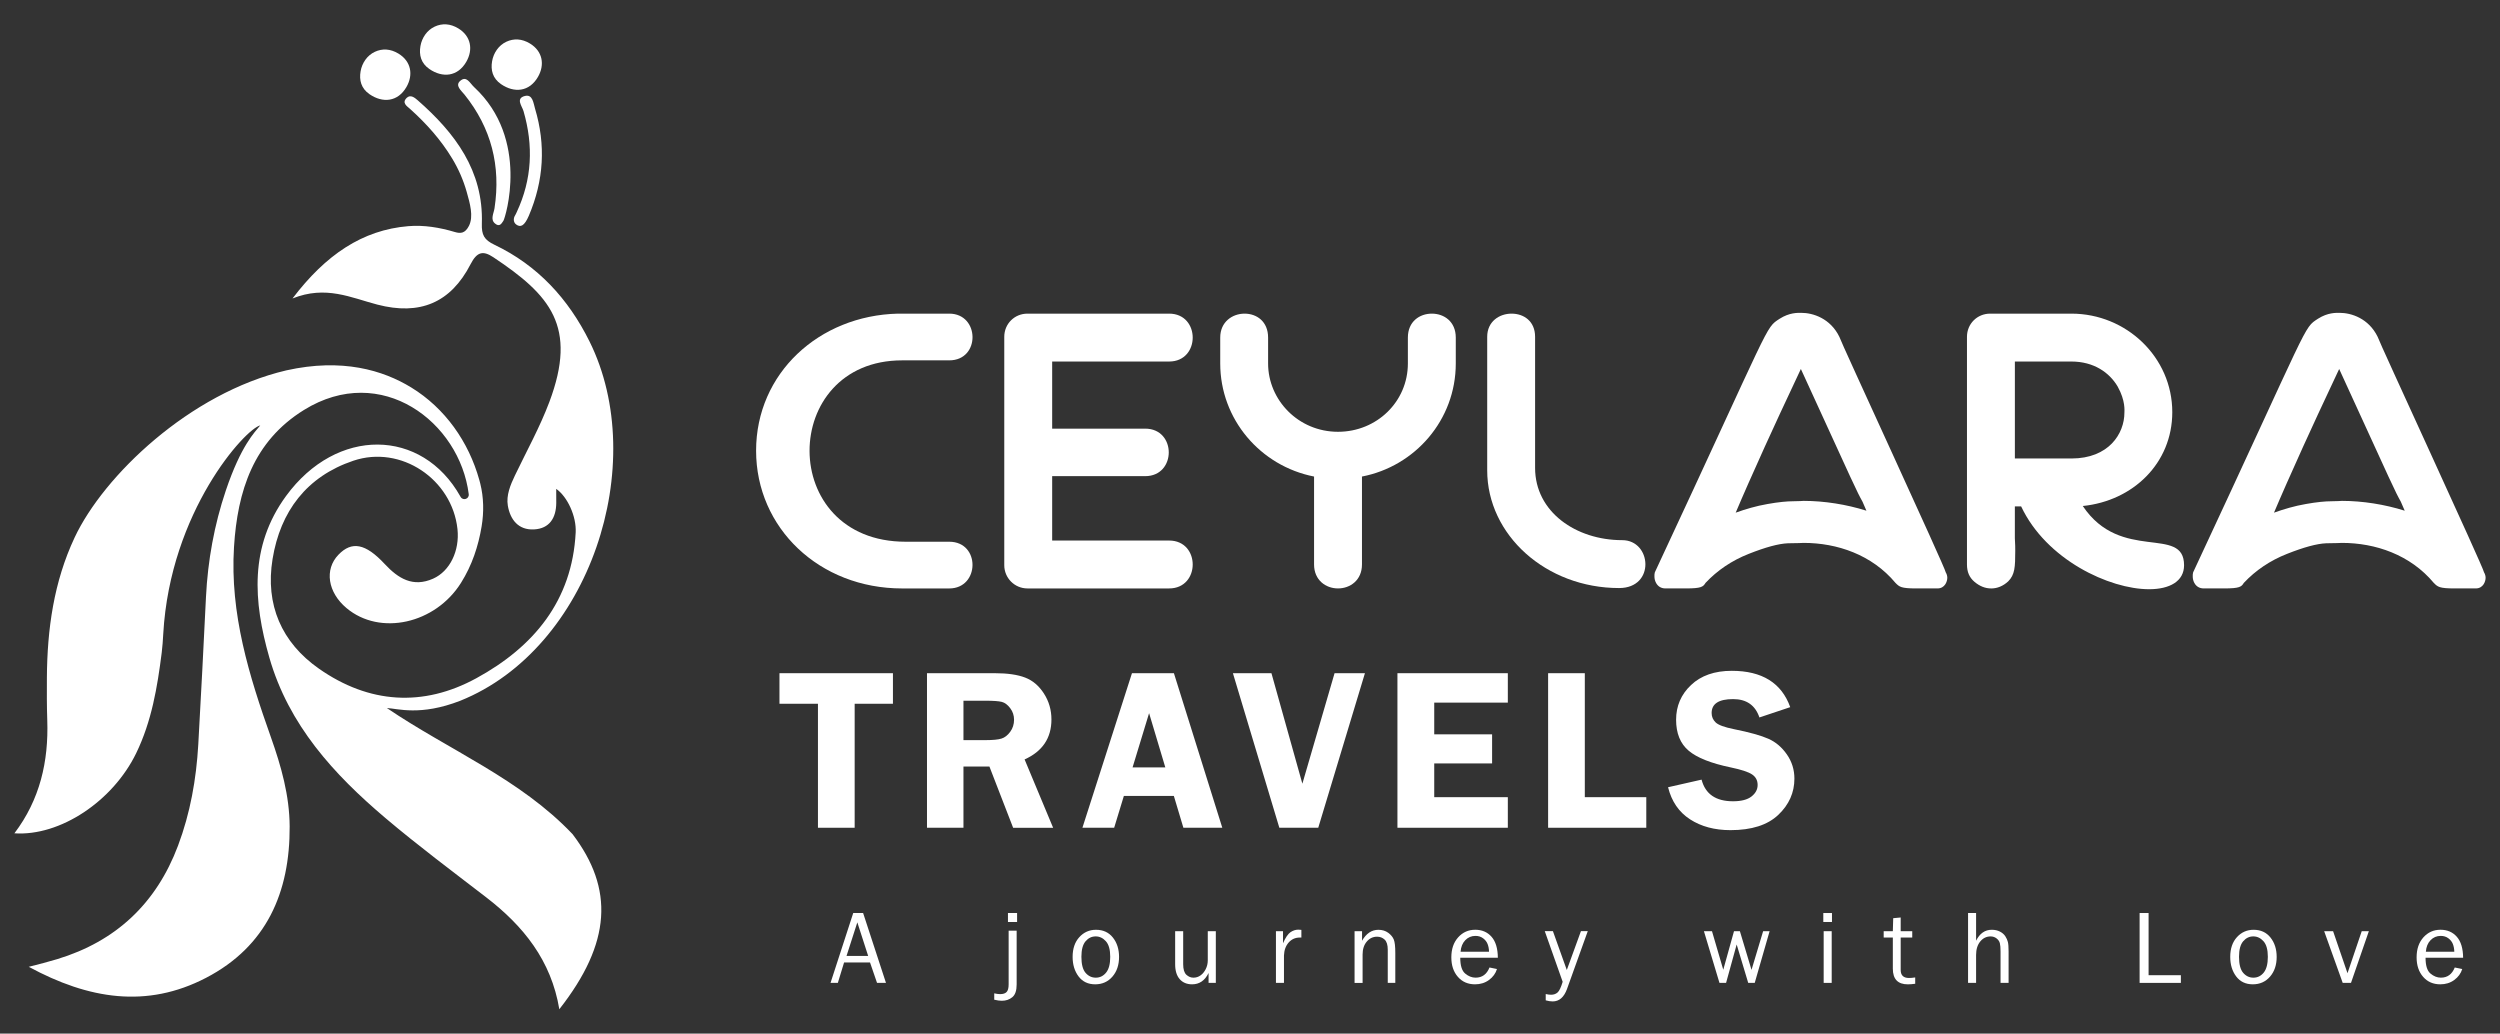
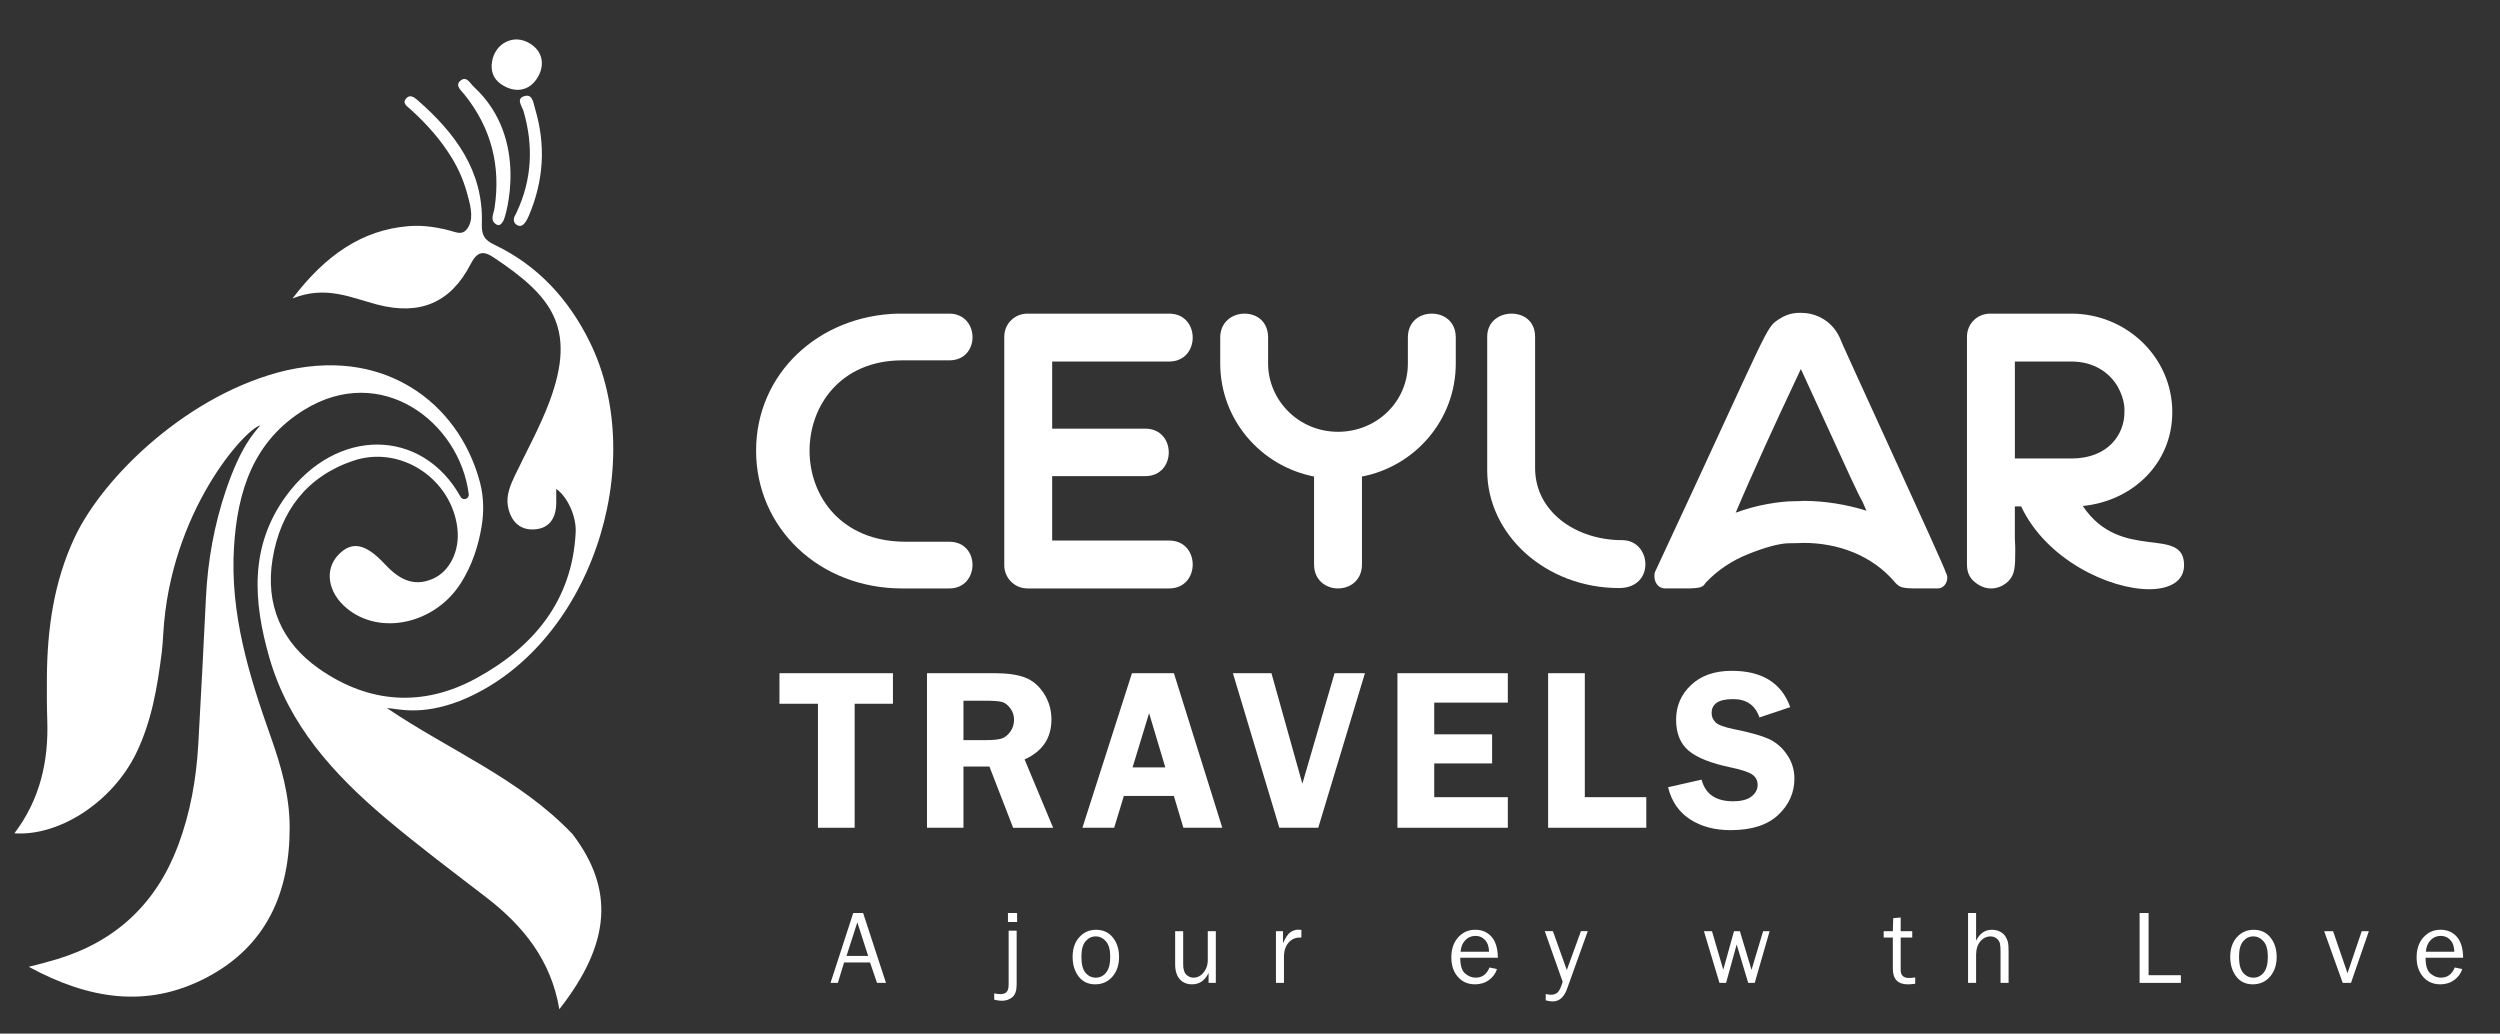
<svg xmlns="http://www.w3.org/2000/svg" id="Layer_1" x="0px" y="0px" viewBox="0 0 1451.28 600" style="enable-background:new 0 0 1451.28 600;" xml:space="preserve">
  <rect x="0" y="0" width="1451.28" height="600" fill="#333333" stroke="none" />
  <style type="text/css">	.st0{fill:#FFFFFF;}</style>
  <g>
    <g>
      <g>
        <g>
          <path class="st0" d="M242.4,58.14c21.75,19.03,38.31,40.98,37.32,71.63c-0.21,6.64,1.33,9.47,7.3,12.31     c25.08,11.96,42.9,31.35,55.19,56.11c35.27,71.04,0.32,178.33-75.05,208.62c-23.18,9-36.44,4.48-42.57,4.22     c36.16,24.52,77.27,41.02,107.8,73.22c24.09,31.69,22.57,63.04-7.7,101.63c-4.71-28.37-20.9-48.37-42.37-64.91     c-19.65-15.14-39.57-29.99-58.49-46.01c-30.06-25.45-56.24-54.06-67.48-93.25c-9.32-32.52-11.65-64.55,9.7-93.77     c29.36-40.18,78.88-39.54,101.22,0.3l0.14,0.24c1.37,2.38,5.02,1.17,4.7-1.56l0-0.03c-5.25-41.85-50.74-76.71-95.65-48.9     c-29.45,18.23-38.6,47.16-40.62,79.56c-2.41,38.67,8.75,74.73,21.44,110.47c5.96,16.79,10.78,33.84,10.87,51.76     c0.18,38.24-13.4,69.6-48.57,87.88c-34.4,17.88-68.19,12.4-102.89-6.41c4.17-1.07,6.35-1.61,8.52-2.2     c2.65-0.72,5.31-1.44,7.94-2.24c34.25-10.38,57.6-32.43,70.19-65.86c7.12-18.91,10.6-38.64,11.76-58.71     c1.65-28.6,3.05-57.21,4.48-85.83c1.05-20.98,4.8-41.77,11.52-61.68c8.83-26.13,16.74-33.79,19.98-37.78     c-8.61,1.93-52.3,49.91-56.31,121.01c-0.21,3.67-0.44,7.33-0.9,10.97c-2.53,20.03-5.84,39.83-14.81,58.3     c-13.52,27.85-44.17,48.32-70.7,46.52c14.85-19.6,19.89-41.76,19.08-65.59c-0.28-8.25-0.28-16.5-0.22-24.76     c0.19-28.14,3.97-55.53,16.1-81.37c16.76-35.72,66.72-83.89,122.97-97.04c32.28-7.18,55.99-0.12,72.44,9.95     c19.62,12,33.36,31.55,39.52,53.71c0.19,0.67,0.37,1.35,0.54,2.02c2.04,8.15,2.17,16.67,0.79,24.96     c-1.93,11.52-5.55,22.51-11.95,32.71c-14.94,23.81-47,30.99-66.47,14.67c-10.93-9.15-12.94-22.43-4.68-30.99     c7.73-8.02,15.67-6.62,26.83,5.37c7.84,8.42,16.39,13.74,28.12,8.53c9.77-4.34,15.48-16.24,14.14-28.78     c-3.09-28.91-32.82-49-60.46-39.68c-27.05,9.12-42.38,29.36-46.89,57.09c-4.3,26.45,5.18,48.43,27.01,63.68     c28.97,20.24,60.36,22.4,91.33,5.47c33.18-18.13,55.63-44.92,57.63-84.65c0.47-9.27-4.75-20.67-11.3-25.26     c0.01,3.6,0.04,5.9,0.02,8.21c-0.07,8.67-3.93,14.85-12.88,15.33c-9.16,0.49-13.86-5.76-15.23-13.78     c-1.02-5.98,1.5-12.07,4.11-17.51c6.78-14.16,14.46-27.99,19.97-42.63c16.56-44.01,0.44-62.16-32.48-84.07     c-5.99-3.98-9.49-3.24-13.23,4.03c-11.56,22.46-29.46,29.89-54.14,23.45c-15.24-3.97-29.91-11.32-49.23-3.55     c19.28-25.34,40.56-39.79,67.27-41.98c9.12-0.75,18.23,0.79,27,3.41c3.33,0.99,5.94,0.78,8.16-3.58     c2.8-5.51,0.53-13.16-1.3-19.68c-1.93-6.84-4.74-13.29-8.43-19.4c-6.56-10.89-14.92-20.21-24.32-28.68     c-1.88-1.7-5.11-3.57-2.08-6.54C238.25,54.73,240.65,56.61,242.4,58.14z" />
        </g>
        <g>
          <path class="st0" d="M287.35,129.74c-2.84-2.37-0.73-5.84-0.28-8.83c3.74-24.54-1.84-46.61-17.46-66.03     c-1.89-2.35-5.54-5.18-2.51-7.88c3.73-3.32,5.63,1.26,8.17,3.61c32.47,30.1,18.05,75.92,16.97,77.55     C291.04,129.98,289.95,131.91,287.35,129.74z" />
        </g>
        <g>
          <path class="st0" d="M299.61,130.29c-1.63-1.23-1.69-3.53-0.59-5.25c0.36-0.56,0.64-1.25,0.95-1.91     c8.91-19.04,9.76-38.56,3.94-58.62c-0.83-2.87-4.74-7.38,0.78-8.79c4.57-1.17,4.95,4.15,5.9,7.31     c6.33,21.13,5.11,41.74-3.58,62.17C304.42,131.26,302.14,132.19,299.61,130.29z" />
        </g>
        <g>
-           <path class="st0" d="M214.51,54.69c-4.9-3.37-6.07-8.18-5.18-13.32c0.84-4.83,3.82-9.22,8.27-11.29c4.3-2,9-1.83,13.72,1.04     c7.4,4.5,8.69,12.35,4.63,19.38C230.94,59.19,222.16,59.95,214.51,54.69z" />
-         </g>
+           </g>
        <g>
-           <path class="st0" d="M249.25,40.06c-4.9-3.37-6.07-8.18-5.18-13.32c0.84-4.83,3.82-9.22,8.27-11.29c4.3-2,9-1.83,13.72,1.04     c7.4,4.5,8.69,12.35,4.63,19.38C265.67,44.56,256.89,45.32,249.25,40.06z" />
-         </g>
+           </g>
        <g>
          <path class="st0" d="M290.85,48.84c-4.9-3.37-6.07-8.18-5.18-13.32c0.84-4.83,3.82-9.22,8.27-11.29c4.3-2,9-1.83,13.72,1.04     c7.4,4.5,8.69,12.35,4.63,19.38C307.27,53.35,298.49,54.1,290.85,48.84z" />
        </g>
      </g>
    </g>
    <g>
      <g>
        <path class="st0" d="M521.2,182.07h29.86c17.78,0,18.23,27.12,0,27.12h-27.35c-71.33,0-72.7,105.29,2.05,105.29h25.29    c18.23,0,17.78,27.12,0,27.12h-27.35c-48.08,0-84.78-35.1-84.78-79.99C438.94,216.71,475.4,183.21,521.2,182.07z" />
        <path class="st0" d="M596.44,182.07h82.27c18.23,0,18.23,27.8,0,27.8h-67.91v38.96h54.01c18.23,0,18.23,27.58,0,27.58h-54.01    v37.38h67.91c18.23,0,18.23,27.8,0,27.8h-82.27c-7.52,0-13.45-6.15-13.45-13.44V195.51C582.99,188,588.92,182.07,596.44,182.07z" />
        <path class="st0" d="M722.48,182.07c7.06,0,13.67,4.56,13.67,13.9v15.04c0,21.19,17.55,39.65,40.57,39.65    c22.56,0,40.57-17.55,40.57-39.65v-15.04c0-9.35,6.84-13.9,13.91-13.9c7.06,0,13.9,4.56,13.9,13.9v15.04    c0,32.82-23.7,59.71-54.46,65.63v51.05c0,9.12-6.84,13.9-13.91,13.9c-7.06,0-13.9-4.79-13.9-13.9v-51.05    c-31.22-6.15-54.47-33.27-54.47-65.63v-15.04C708.34,186.85,715.41,182.07,722.48,182.07z" />
        <path class="st0" d="M877.47,182.07c7.06,0,13.67,4.33,13.67,13.44v76.12c0,25.53,23.71,41.94,50.59,41.94    c17.09,0,19.37,27.8-1.82,27.8c-42.39,0-76.57-30.77-76.57-68.36v-77.49C863.33,186.62,870.4,182.07,877.47,182.07z" />
        <path class="st0" d="M960.42,334.53c0-0.68,0-1.6,0.23-2.28c68.6-146.99,63.81-141.52,72.47-147.22    c5.7-3.64,10.49-3.42,12.54-3.42c6.83,0,16.86,3.19,22.1,13.9c0,1.14,61.76,134.69,61.76,136.74c0.69,1.14,0.91,2.28,0.91,3.19    c0,2.05-1.37,6.15-5.69,6.15h-12.3c-8.89,0-9.8-0.91-12.08-3.19c-13.68-16.41-33.96-23.24-53.33-23.24    c-0.69,0-3.65,0.22-9.11,0.22c-5.47,0.23-12.99,2.28-22.79,6.16c-9.8,3.87-18.23,9.57-25.07,16.86    c-1.37,2.28-2.5,3.19-11.39,3.19h-11.85c-2.5,0-4.33-1.14-5.46-3.19C960.65,337.04,960.42,335.9,960.42,334.53z M1026.06,292.59    c6.38-1.14,11.4-1.6,14.81-1.6c3.64,0,5.69-0.22,6.15-0.22c12.07,0,24.84,2.05,36.46,5.7l-2.27-5.24    c-3.42-6.15-3.88-7.29-35.78-77.03c-19.14,40.57-26.67,57.89-30.54,66.55c-3.88,8.66-4.11,9.57-7.3,16.86    C1013.3,295.56,1019.45,293.74,1026.06,292.59z" />
        <path class="st0" d="M1141.85,327.69V195.51c0-7.52,5.93-13.44,13.45-13.44h47.17c31.9,0,58.57,25.3,58.57,57.2    c0,29.63-22.79,51.51-51.96,54.47c22.1,33.04,58.8,10.94,58.8,34.41c0,9.34-8.43,13.9-20.29,13.9    c-23.02,0-59.71-17.09-74.29-48.08h-3.65c0,8.89,0,15.04,0,18.46c0.23,3.42,0.23,5.93,0.23,7.29c0,9.57-0.23,13.9-4.1,17.78    c-2.97,2.74-6.38,4.1-9.8,4.1c-3.65,0-6.84-1.37-9.8-3.87C1143.23,335.21,1141.85,332.02,1141.85,327.69z M1169.66,266.16h32.82    c21.65,0,30.77-14.36,30.77-26.66c0-0.91,0.69-6.84-3.88-15.04c-4.79-8.2-13.9-14.59-26.89-14.59h-32.82V266.16z" />
-         <path class="st0" d="M1272.91,334.53c0-0.68,0-1.6,0.23-2.28c68.6-146.99,63.81-141.52,72.47-147.22    c5.7-3.64,10.49-3.42,12.54-3.42c6.84,0,16.86,3.19,22.1,13.9c0,1.14,61.76,134.69,61.76,136.74c0.69,1.14,0.91,2.28,0.91,3.19    c0,2.05-1.37,6.15-5.69,6.15h-12.3c-8.89,0-9.8-0.91-12.08-3.19c-13.68-16.41-33.96-23.24-53.33-23.24    c-0.69,0-3.65,0.22-9.12,0.22c-5.46,0.23-12.98,2.28-22.78,6.16c-9.8,3.87-18.23,9.57-25.07,16.86c-1.37,2.28-2.5,3.19-11.4,3.19    h-11.85c-2.5,0-4.33-1.14-5.46-3.19C1273.14,337.04,1272.91,335.9,1272.91,334.53z M1338.55,292.59    c6.38-1.14,11.39-1.6,14.81-1.6c3.64,0,5.69-0.22,6.15-0.22c12.07,0,24.84,2.05,36.46,5.7l-2.27-5.24    c-3.42-6.15-3.88-7.29-35.78-77.03c-19.14,40.57-26.67,57.89-30.54,66.55c-3.88,8.66-4.11,9.57-7.3,16.86    C1325.79,295.56,1331.94,293.74,1338.55,292.59z" />
      </g>
    </g>
    <g>
      <g>
        <path class="st0" d="M514.32,570.58h-5.19l-4.07-11.85H490l-3.62,11.85h-4.25l13.18-40.56h5.74L514.32,570.58z M503.98,554.93    l-6.29-19.49l-6.27,19.49H503.98z" />
        <path class="st0" d="M590.18,540.25v31.26c0,3.53-0.83,5.98-2.51,7.37c-1.67,1.39-3.71,2.08-6.12,2.08c-1.2,0-2.65-0.2-4.38-0.62    v-3.69c1.29,0.3,2.42,0.45,3.42,0.45c1.76,0,3.02-0.42,3.79-1.26s1.15-2.29,1.15-4.35v-31.23H590.18z M590.43,530.02v5.2h-5.3    v-5.2H590.43z" />
        <path class="st0" d="M635.78,571.41c-4.12,0-7.34-1.52-9.65-4.57c-2.31-3.06-3.46-6.85-3.46-11.36c0-4.78,1.29-8.59,3.89-11.45    c2.59-2.85,5.82-4.28,9.69-4.28c4.13,0,7.4,1.5,9.79,4.5s3.59,6.76,3.59,11.25c0,4.68-1.29,8.5-3.87,11.47    C643.18,569.93,639.85,571.41,635.78,571.41z M636.12,567.55c2.39,0,4.38-0.98,5.98-2.94c1.6-1.96,2.4-5.01,2.4-9.16    c0-4.16-0.84-7.17-2.53-9.05c-1.68-1.87-3.65-2.81-5.91-2.81c-2.32,0-4.27,0.95-5.88,2.84c-1.61,1.89-2.41,4.89-2.41,8.99    c0,4.34,0.8,7.44,2.41,9.32C631.8,566.61,633.77,567.55,636.12,567.55z" />
        <path class="st0" d="M705.81,570.58h-4.22v-5.74c-2.13,4.38-5.32,6.57-9.54,6.57c-3.08,0-5.47-1.01-7.24-3.03    c-1.75-2.02-2.62-4.9-2.62-8.63v-19.19h4.66v19.17c0,2.97,0.63,5.01,1.86,6.14c1.24,1.12,2.59,1.68,4.08,1.68    c1.51,0,2.87-0.43,4.08-1.28c1.22-0.85,2.23-2.07,3.05-3.64c0.8-1.58,1.21-3.29,1.21-5.16v-16.91h4.67V570.58z" />
        <path class="st0" d="M745.36,570.58h-4.66v-30.01h4.1v7.01c1.44-3.3,2.9-5.45,4.35-6.43c1.45-0.98,2.95-1.47,4.48-1.47    c0.47,0,1.08,0.04,1.84,0.12v4.46h-0.96c-2.56,0-4.71,0.96-6.42,2.88c-1.7,1.93-2.62,4.45-2.73,7.58V570.58z" />
-         <path class="st0" d="M809.97,570.58h-4.36V551.3c0-2.77-0.61-4.72-1.81-5.85c-1.21-1.13-2.68-1.69-4.4-1.69    c-2.37,0-4.38,0.95-5.98,2.85c-1.62,1.9-2.42,4.4-2.42,7.52v16.46h-4.66v-30.01h4.34v5.53c2.44-4.24,5.59-6.35,9.47-6.35    c2.25,0,4.15,0.58,5.73,1.74c1.57,1.16,2.65,2.46,3.23,3.91c0.59,1.44,0.88,4.06,0.88,7.84V570.58z" />
        <path class="st0" d="M864.67,561.64l4.34,0.89c-0.79,2.56-2.34,4.68-4.64,6.37c-2.3,1.68-5,2.51-8.1,2.51    c-4.11,0-7.43-1.44-9.95-4.33c-2.54-2.88-3.8-6.67-3.8-11.34c0-4.78,1.31-8.64,3.94-11.59c2.64-2.94,5.95-4.42,9.93-4.42    c3.92,0,7.08,1.36,9.47,4.07c2.39,2.71,3.61,6.78,3.66,12.18H847.7c0,4.54,0.96,7.6,2.86,9.18c1.9,1.59,3.9,2.38,6.02,2.38    C860.41,567.55,863.1,565.58,864.67,561.64z M864.4,552.51c-0.04-1.68-0.32-3.18-0.83-4.49c-0.52-1.31-1.39-2.42-2.62-3.34    c-1.24-0.92-2.71-1.38-4.43-1.38c-2.32,0-4.29,0.83-5.9,2.49c-1.62,1.67-2.53,3.9-2.73,6.71H864.4z" />
        <path class="st0" d="M921.71,540.57l-12.03,33.52c-1.75,4.83-4.53,7.25-8.36,7.25c-1.21,0-2.54-0.21-4.01-0.63v-3.66    c1.2,0.28,2.25,0.41,3.11,0.41c1.48,0,2.73-0.42,3.73-1.28c1.01-0.85,2-2.93,3-6.23l-10.39-29.4h4.73l8.06,22.55l8.2-22.55    H921.71z" />
        <path class="st0" d="M1027.28,540.57l-8.64,30.01h-3.78l-6.7-22.29l-6.15,22.29h-3.84l-9.02-30.01h4.68l6.55,22.38l6.23-22.38    h3.42l6.75,22.46l6.74-22.46H1027.28z" />
-         <path class="st0" d="M1063.48,530.02v5.2h-5.03v-5.2H1063.48z M1063.32,540.57v30.01h-4.66v-30.01H1063.32z" />
        <path class="st0" d="M1111.8,567.41v3.68c-1.65,0.22-3.08,0.33-4.27,0.33c-5.81,0-8.72-3.03-8.72-9.1v-18.09h-5.31v-3.66h5.31    l0.22-7.55l4.34-0.41v7.96h6.71v3.66h-6.71v18.86c0,3.09,1.61,4.64,4.81,4.64C1109.25,567.73,1110.46,567.62,1111.8,567.41z" />
        <path class="st0" d="M1166.01,570.58h-4.67v-18.22c0-2.14-0.13-3.75-0.4-4.81c-0.27-1.07-0.91-2-1.9-2.78    c-1.01-0.78-2.16-1.17-3.46-1.17c-2.4,0-4.42,0.98-6.02,2.94c-1.62,1.97-2.42,4.59-2.42,7.87v16.17h-4.66v-40.56h4.66v16.07    c2.12-4.24,5.16-6.35,9.1-6.35c1.76,0,3.33,0.34,4.71,1.04c1.38,0.7,2.42,1.6,3.16,2.73c0.73,1.13,1.22,2.25,1.49,3.34    c0.27,1.1,0.41,2.94,0.41,5.51V570.58z" />
        <path class="st0" d="M1266.02,566.12v4.46h-23.95v-40.56h5.21v36.1H1266.02z" />
        <path class="st0" d="M1307.79,571.41c-4.12,0-7.34-1.52-9.65-4.57c-2.31-3.06-3.46-6.85-3.46-11.36c0-4.78,1.29-8.59,3.89-11.45    c2.59-2.85,5.82-4.28,9.69-4.28c4.13,0,7.4,1.5,9.79,4.5s3.59,6.76,3.59,11.25c0,4.68-1.29,8.5-3.87,11.47    C1315.19,569.93,1311.86,571.41,1307.79,571.41z M1308.13,567.55c2.39,0,4.38-0.98,5.98-2.94c1.59-1.96,2.4-5.01,2.4-9.16    c0-4.16-0.84-7.17-2.53-9.05c-1.68-1.87-3.65-2.81-5.91-2.81c-2.32,0-4.27,0.95-5.88,2.84c-1.61,1.89-2.41,4.89-2.41,8.99    c0,4.34,0.8,7.44,2.41,9.32C1303.81,566.61,1305.78,567.55,1308.13,567.55z" />
        <path class="st0" d="M1375.15,540.57l-10.37,30.01h-4.81l-10.76-30.01h5.18l8.36,24.4l8.26-24.4H1375.15z" />
        <path class="st0" d="M1425.02,561.64l4.34,0.89c-0.79,2.56-2.34,4.68-4.64,6.37c-2.3,1.68-5,2.51-8.1,2.51    c-4.11,0-7.43-1.44-9.95-4.33c-2.54-2.88-3.8-6.67-3.8-11.34c0-4.78,1.31-8.64,3.94-11.59c2.64-2.94,5.95-4.42,9.93-4.42    c3.92,0,7.08,1.36,9.47,4.07c2.39,2.71,3.61,6.78,3.66,12.18h-21.81c0,4.54,0.96,7.6,2.86,9.18c1.9,1.59,3.9,2.38,6.02,2.38    C1420.75,567.55,1423.45,565.58,1425.02,561.64z M1424.75,552.51c-0.04-1.68-0.32-3.18-0.83-4.49c-0.52-1.31-1.39-2.42-2.62-3.34    c-1.24-0.92-2.71-1.38-4.43-1.38c-2.32,0-4.29,0.83-5.9,2.49c-1.62,1.67-2.53,3.9-2.73,6.71H1424.75z" />
      </g>
    </g>
    <g>
      <g>
        <path class="st0" d="M518.36,390.8v17.74h-22.22v71.98h-21.31v-71.98h-22.34V390.8H518.36z" />
        <path class="st0" d="M559.3,444.96v35.56h-21.17V390.8h39.44c7.27,0,13.1,0.84,17.51,2.53c4.42,1.68,8.06,4.79,10.95,9.3    c2.9,4.51,4.34,9.53,4.34,15.04c0,10.77-5.19,18.5-15.58,23.19l16.56,39.67h-23.22l-13.77-35.56H559.3z M559.3,406.77v22.88    h12.88c4.21,0,7.26-0.3,9.17-0.89c1.9-0.59,3.6-1.9,5.09-3.94c1.49-2.04,2.23-4.37,2.23-7c0-2.49-0.74-4.73-2.23-6.71    c-1.49-1.97-3.11-3.19-4.86-3.65c-1.76-0.46-5.04-0.69-9.86-0.69H559.3z" />
        <path class="st0" d="M681.47,390.8l28.09,89.72h-22.59l-5.53-18.47h-29.02l-5.63,18.47h-18.43l28.76-89.72H681.47z     M657.47,445.49h19.01l-9.42-31.49L657.47,445.49z" />
        <path class="st0" d="M792.36,390.8l-27.1,89.72h-22.59l-26.95-89.72h22.37l17.95,64.15l18.69-64.15H792.36z" />
        <path class="st0" d="M875.31,407.88h-42.72v18.41h33.59v16.89h-33.59v19.59h42.72v17.75h-64.08V390.8h64.08V407.88z" />
        <path class="st0" d="M920,462.77h35.69v17.75H898.7V390.8H920V462.77z" />
        <path class="st0" d="M1039.25,410.51l-17.89,5.98c-2.4-7.1-7.49-10.65-15.27-10.65c-8.31,0-12.47,2.69-12.47,8.08    c0,2.15,0.78,3.97,2.34,5.46c1.56,1.49,5.07,2.79,10.54,3.89c9.14,1.84,15.84,3.71,20.08,5.6c4.25,1.88,7.82,4.91,10.73,9.1    c2.91,4.19,4.36,8.86,4.36,14.04c0,8.1-3.11,15.11-9.35,21.03c-6.24,5.91-15.49,8.87-27.75,8.87c-9.19,0-17.02-2.09-23.48-6.28    c-6.46-4.18-10.72-10.39-12.77-18.63l19.46-4.41c2.18,8.37,8.27,12.56,18.23,12.56c4.81,0,8.4-0.93,10.76-2.79    s3.55-4.08,3.55-6.67c0-2.64-1.07-4.67-3.22-6.12c-2.14-1.44-6.28-2.8-12.4-4.08c-11.42-2.37-19.56-5.6-24.42-9.7    c-4.86-4.1-7.29-10.09-7.29-17.97c0-7.98,2.9-14.71,8.7-20.18c5.79-5.47,13.67-8.22,23.61-8.22    C1022.89,389.41,1034.21,396.45,1039.25,410.51z" />
      </g>
    </g>
  </g>
</svg>